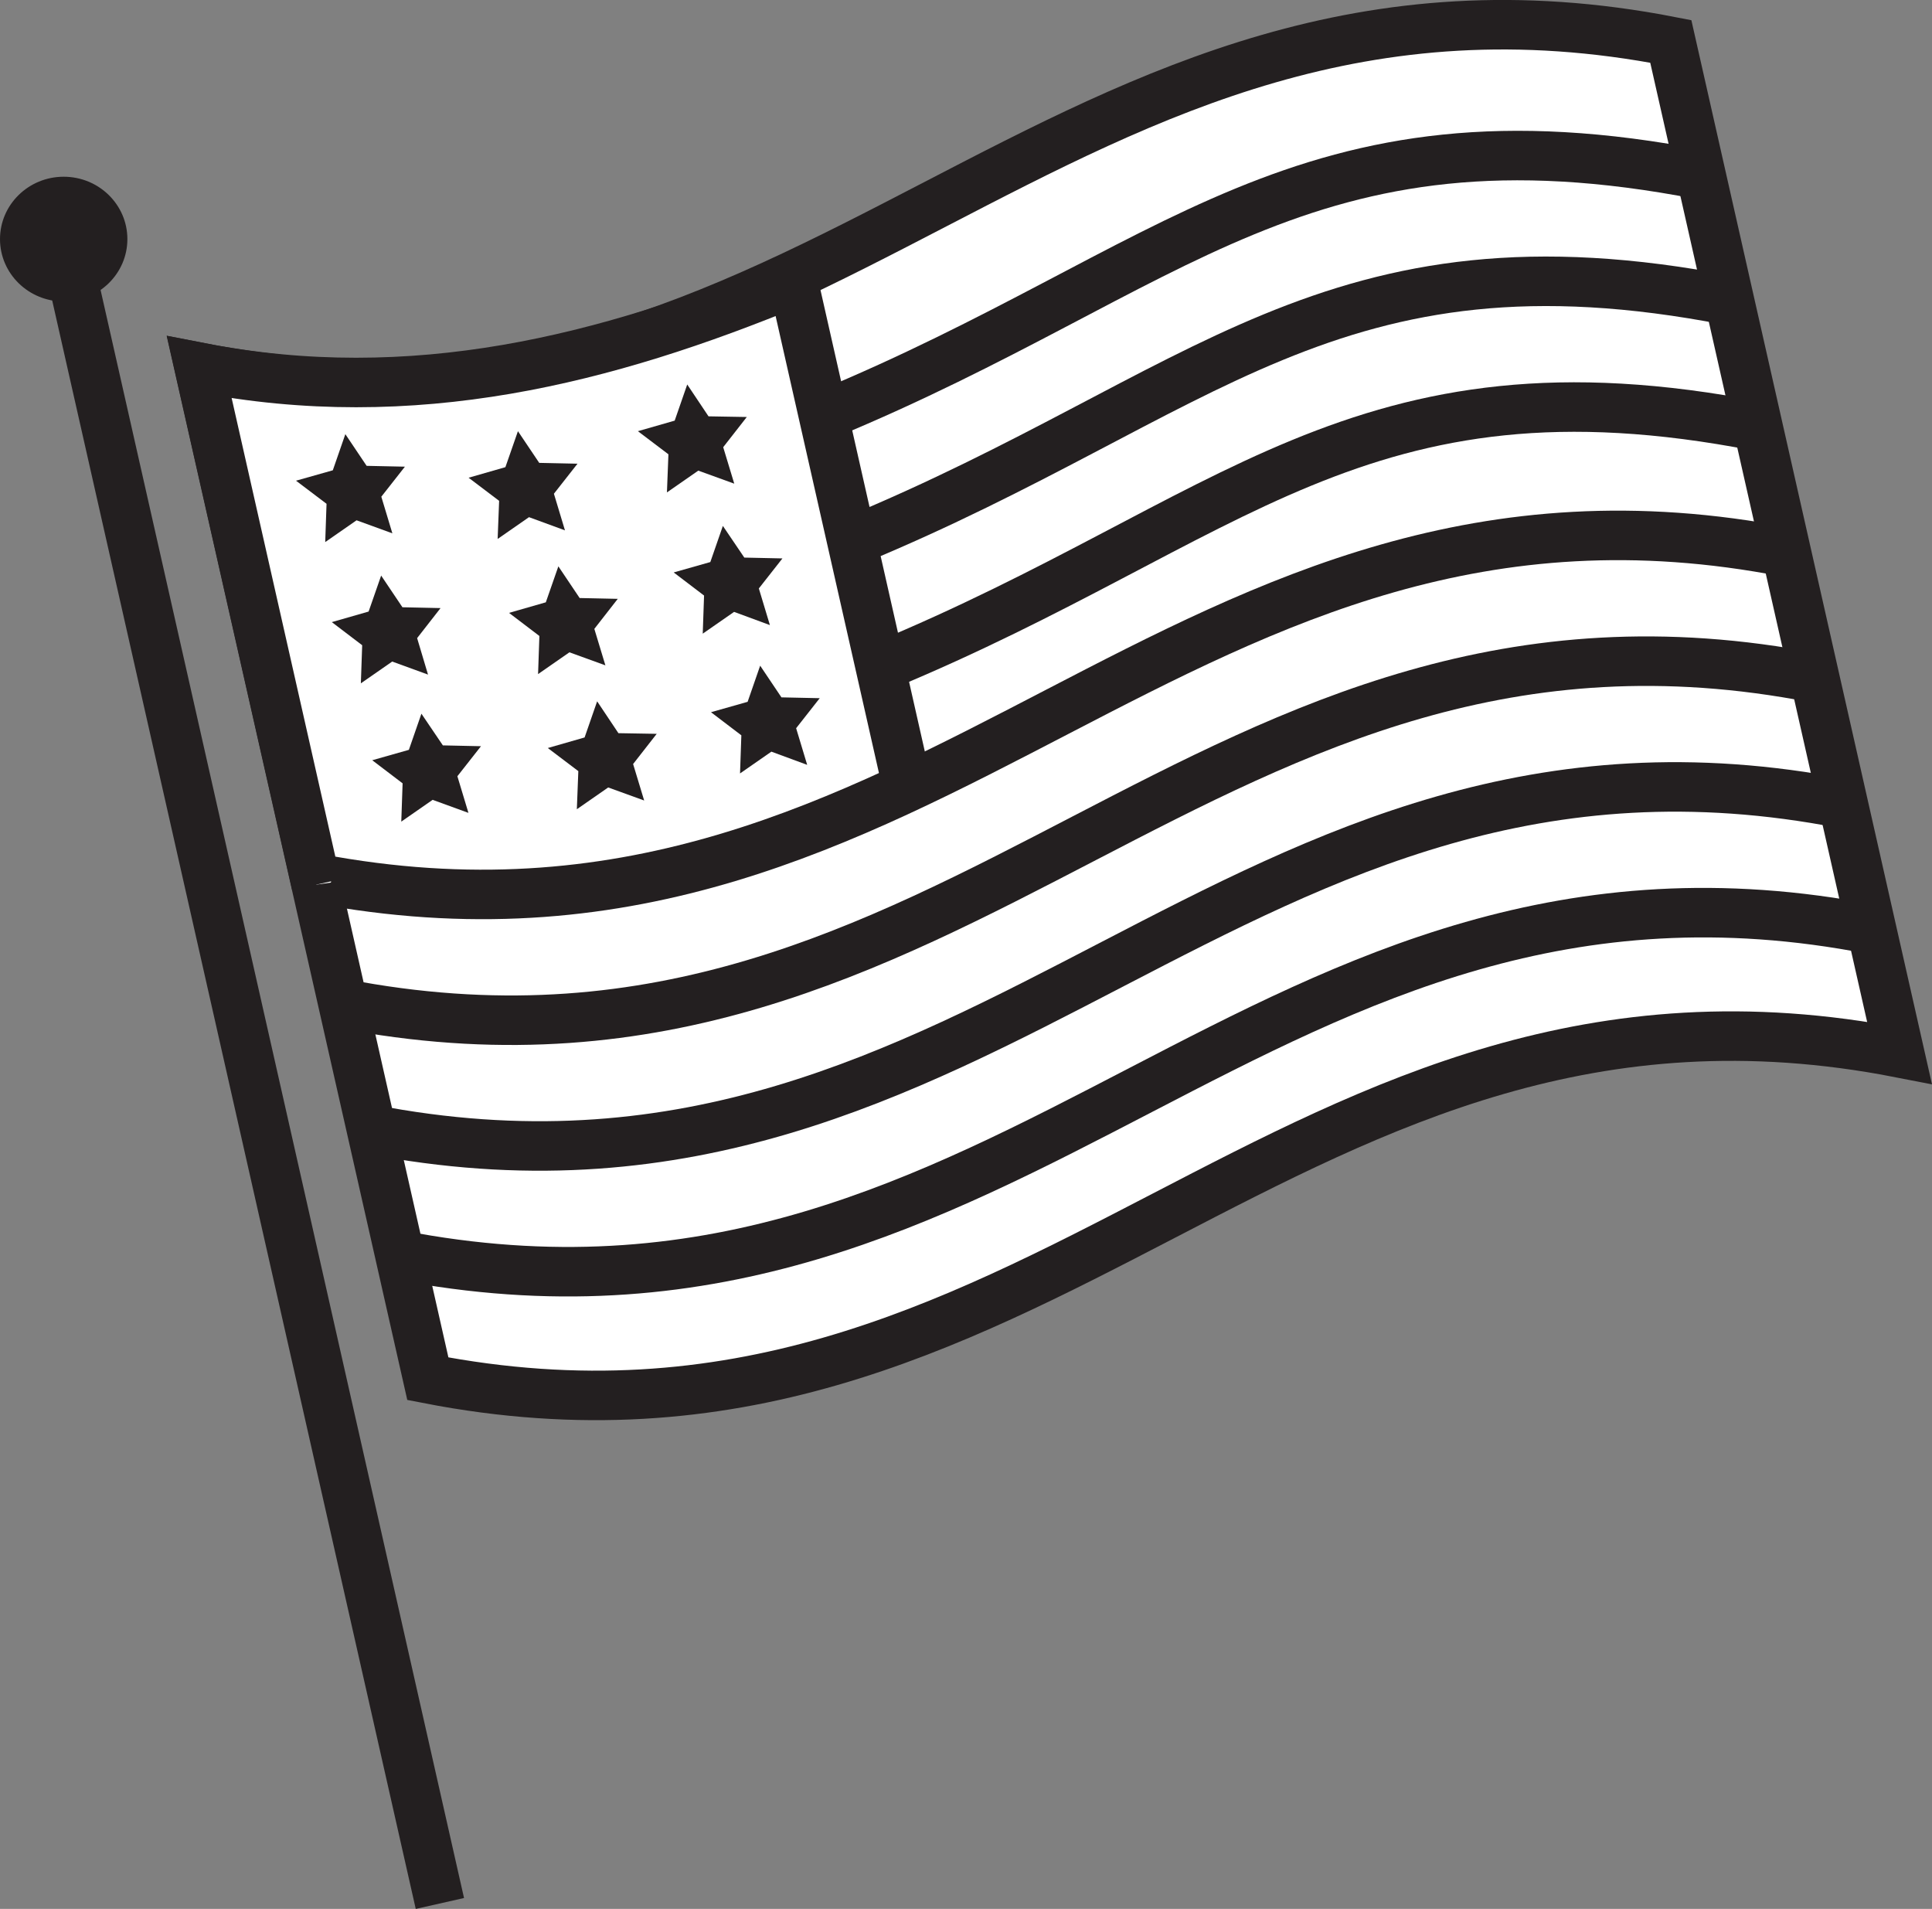
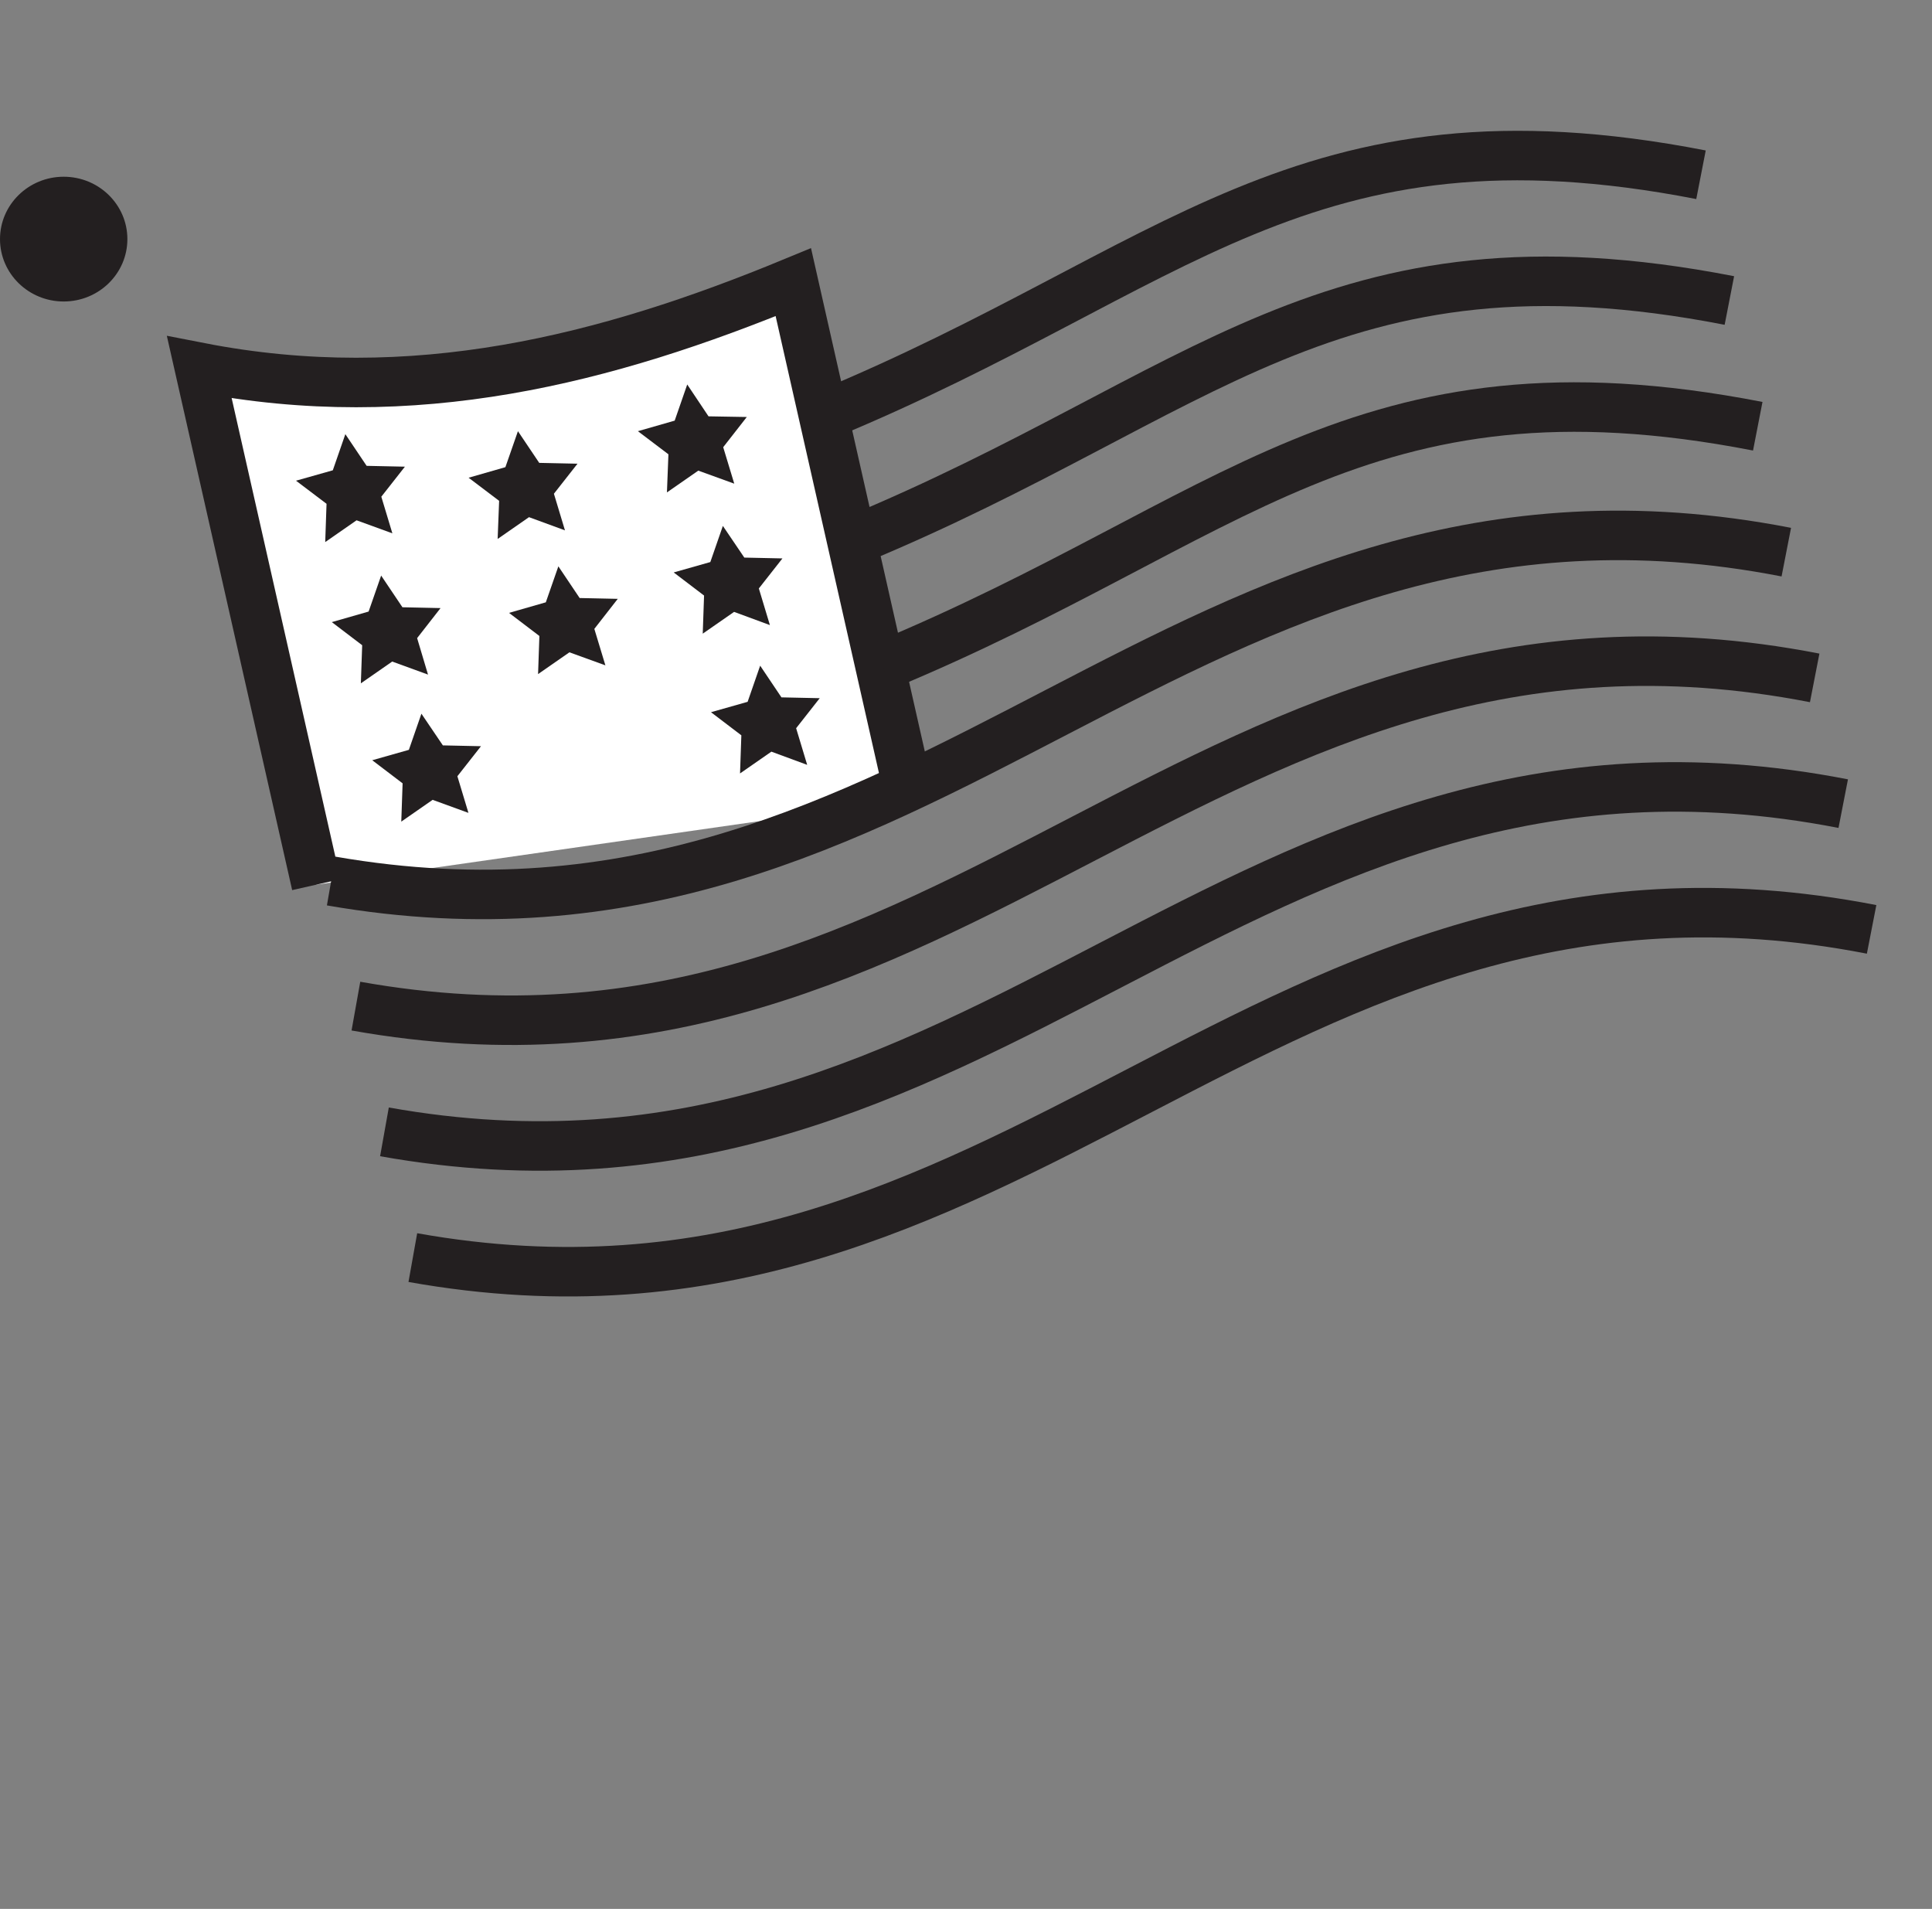
<svg xmlns="http://www.w3.org/2000/svg" id="Layer_2" data-name="Layer 2" viewBox="0 0 117.09 115.68">
  <rect x="0" y="0" width="117.09" height="115.68" fill="#808080" stroke="none" />
  <defs>
    <style>
      .cls-1 {
        fill: #231f20;
      }

      .cls-2 {
        fill: none;
      }

      .cls-2, .cls-3 {
        stroke: #231f20;
        stroke-miterlimit: 10;
        stroke-width: 3px;
      }

      .cls-3 {
        fill: #fff;
      }
    </style>
  </defs>
  <g id="Isolation_Mode" data-name="Isolation Mode">
    <g>
-       <path class="cls-3" d="M115.12,63.8c-37.16-7.24-52.03,26.99-89.19,19.75-4.62-20.43-9.24-40.86-13.86-61.29C49.23,29.5,64.11-4.73,101.26,2.51c4.62,20.43,9.24,40.86,13.86,61.29Z" />
      <path class="cls-3" d="M19.17,53.61c-2.36-10.45-4.73-20.9-7.09-31.35,12.96,2.53,24.67-.48,36-5.16,2.36,10.45,4.73,20.9,7.09,31.35" />
      <path class="cls-2" d="M50.06,25.12c21.1-8.74,28.9-19.23,53.03-14.53" />
      <path class="cls-2" d="M51.78,32.74c21.1-8.74,28.9-19.23,53.03-14.53" />
      <path class="cls-2" d="M53.5,40.36c21.1-8.74,28.9-19.23,53.03-14.53" />
      <path class="cls-2" d="M20.07,53.39c36.64,6.38,51.37-27.11,88.19-19.93" />
      <path class="cls-2" d="M21.57,60.97c36.76,6.57,51.51-27.08,88.41-19.89" />
      <path class="cls-2" d="M23.3,68.59c36.76,6.57,51.51-27.08,88.41-19.89" />
      <path class="cls-2" d="M25.02,76.21c36.76,6.57,51.51-27.08,88.41-19.89" />
      <polygon class="cls-1" points="23.78 32.32 21.61 31.53 19.71 32.85 19.79 30.53 17.94 29.13 20.17 28.5 20.93 26.31 22.22 28.23 24.54 28.28 23.11 30.1 23.78 32.32" />
      <polygon class="cls-1" points="44.5 29.31 42.32 28.52 40.42 29.84 40.51 27.53 38.66 26.13 40.89 25.49 41.65 23.3 42.94 25.23 45.26 25.27 43.83 27.1 44.5 29.31" />
      <polygon class="cls-1" points="34.24 32.14 32.06 31.34 30.16 32.66 30.25 30.35 28.4 28.95 30.63 28.31 31.39 26.13 32.68 28.05 35 28.1 33.57 29.92 34.24 32.14" />
      <polygon class="cls-1" points="25.94 40.88 23.77 40.09 21.87 41.41 21.95 39.1 20.11 37.7 22.34 37.06 23.1 34.88 24.39 36.8 26.7 36.85 25.28 38.67 25.94 40.88" />
      <polygon class="cls-1" points="46.66 37.88 44.49 37.08 42.59 38.4 42.67 36.09 40.83 34.69 43.05 34.06 43.81 31.87 45.11 33.79 47.42 33.84 45.99 35.66 46.66 37.88" />
      <polygon class="cls-1" points="36.69 40.32 34.51 39.53 32.61 40.85 32.69 38.54 30.85 37.14 33.08 36.5 33.84 34.32 35.13 36.24 37.44 36.29 36.02 38.11 36.69 40.32" />
      <polygon class="cls-1" points="28.39 49.26 26.22 48.47 24.32 49.79 24.4 47.47 22.56 46.07 24.78 45.44 25.54 43.25 26.84 45.17 29.15 45.22 27.72 47.04 28.39 49.26" />
      <polygon class="cls-1" points="48.92 46.35 46.75 45.55 44.85 46.87 44.93 44.56 43.09 43.16 45.31 42.53 46.07 40.34 47.36 42.26 49.68 42.31 48.25 44.13 48.92 46.35" />
-       <polygon class="cls-1" points="39.04 48.51 36.86 47.72 34.96 49.04 35.05 46.73 33.2 45.33 35.43 44.69 36.19 42.5 37.48 44.43 39.8 44.47 38.37 46.3 39.04 48.51" />
    </g>
-     <line class="cls-2" x1="4.01" y1="15.15" x2="26.66" y2="115.35" />
    <ellipse class="cls-1" cx="3.86" cy="14.49" rx="3.86" ry="3.78" />
  </g>
</svg>